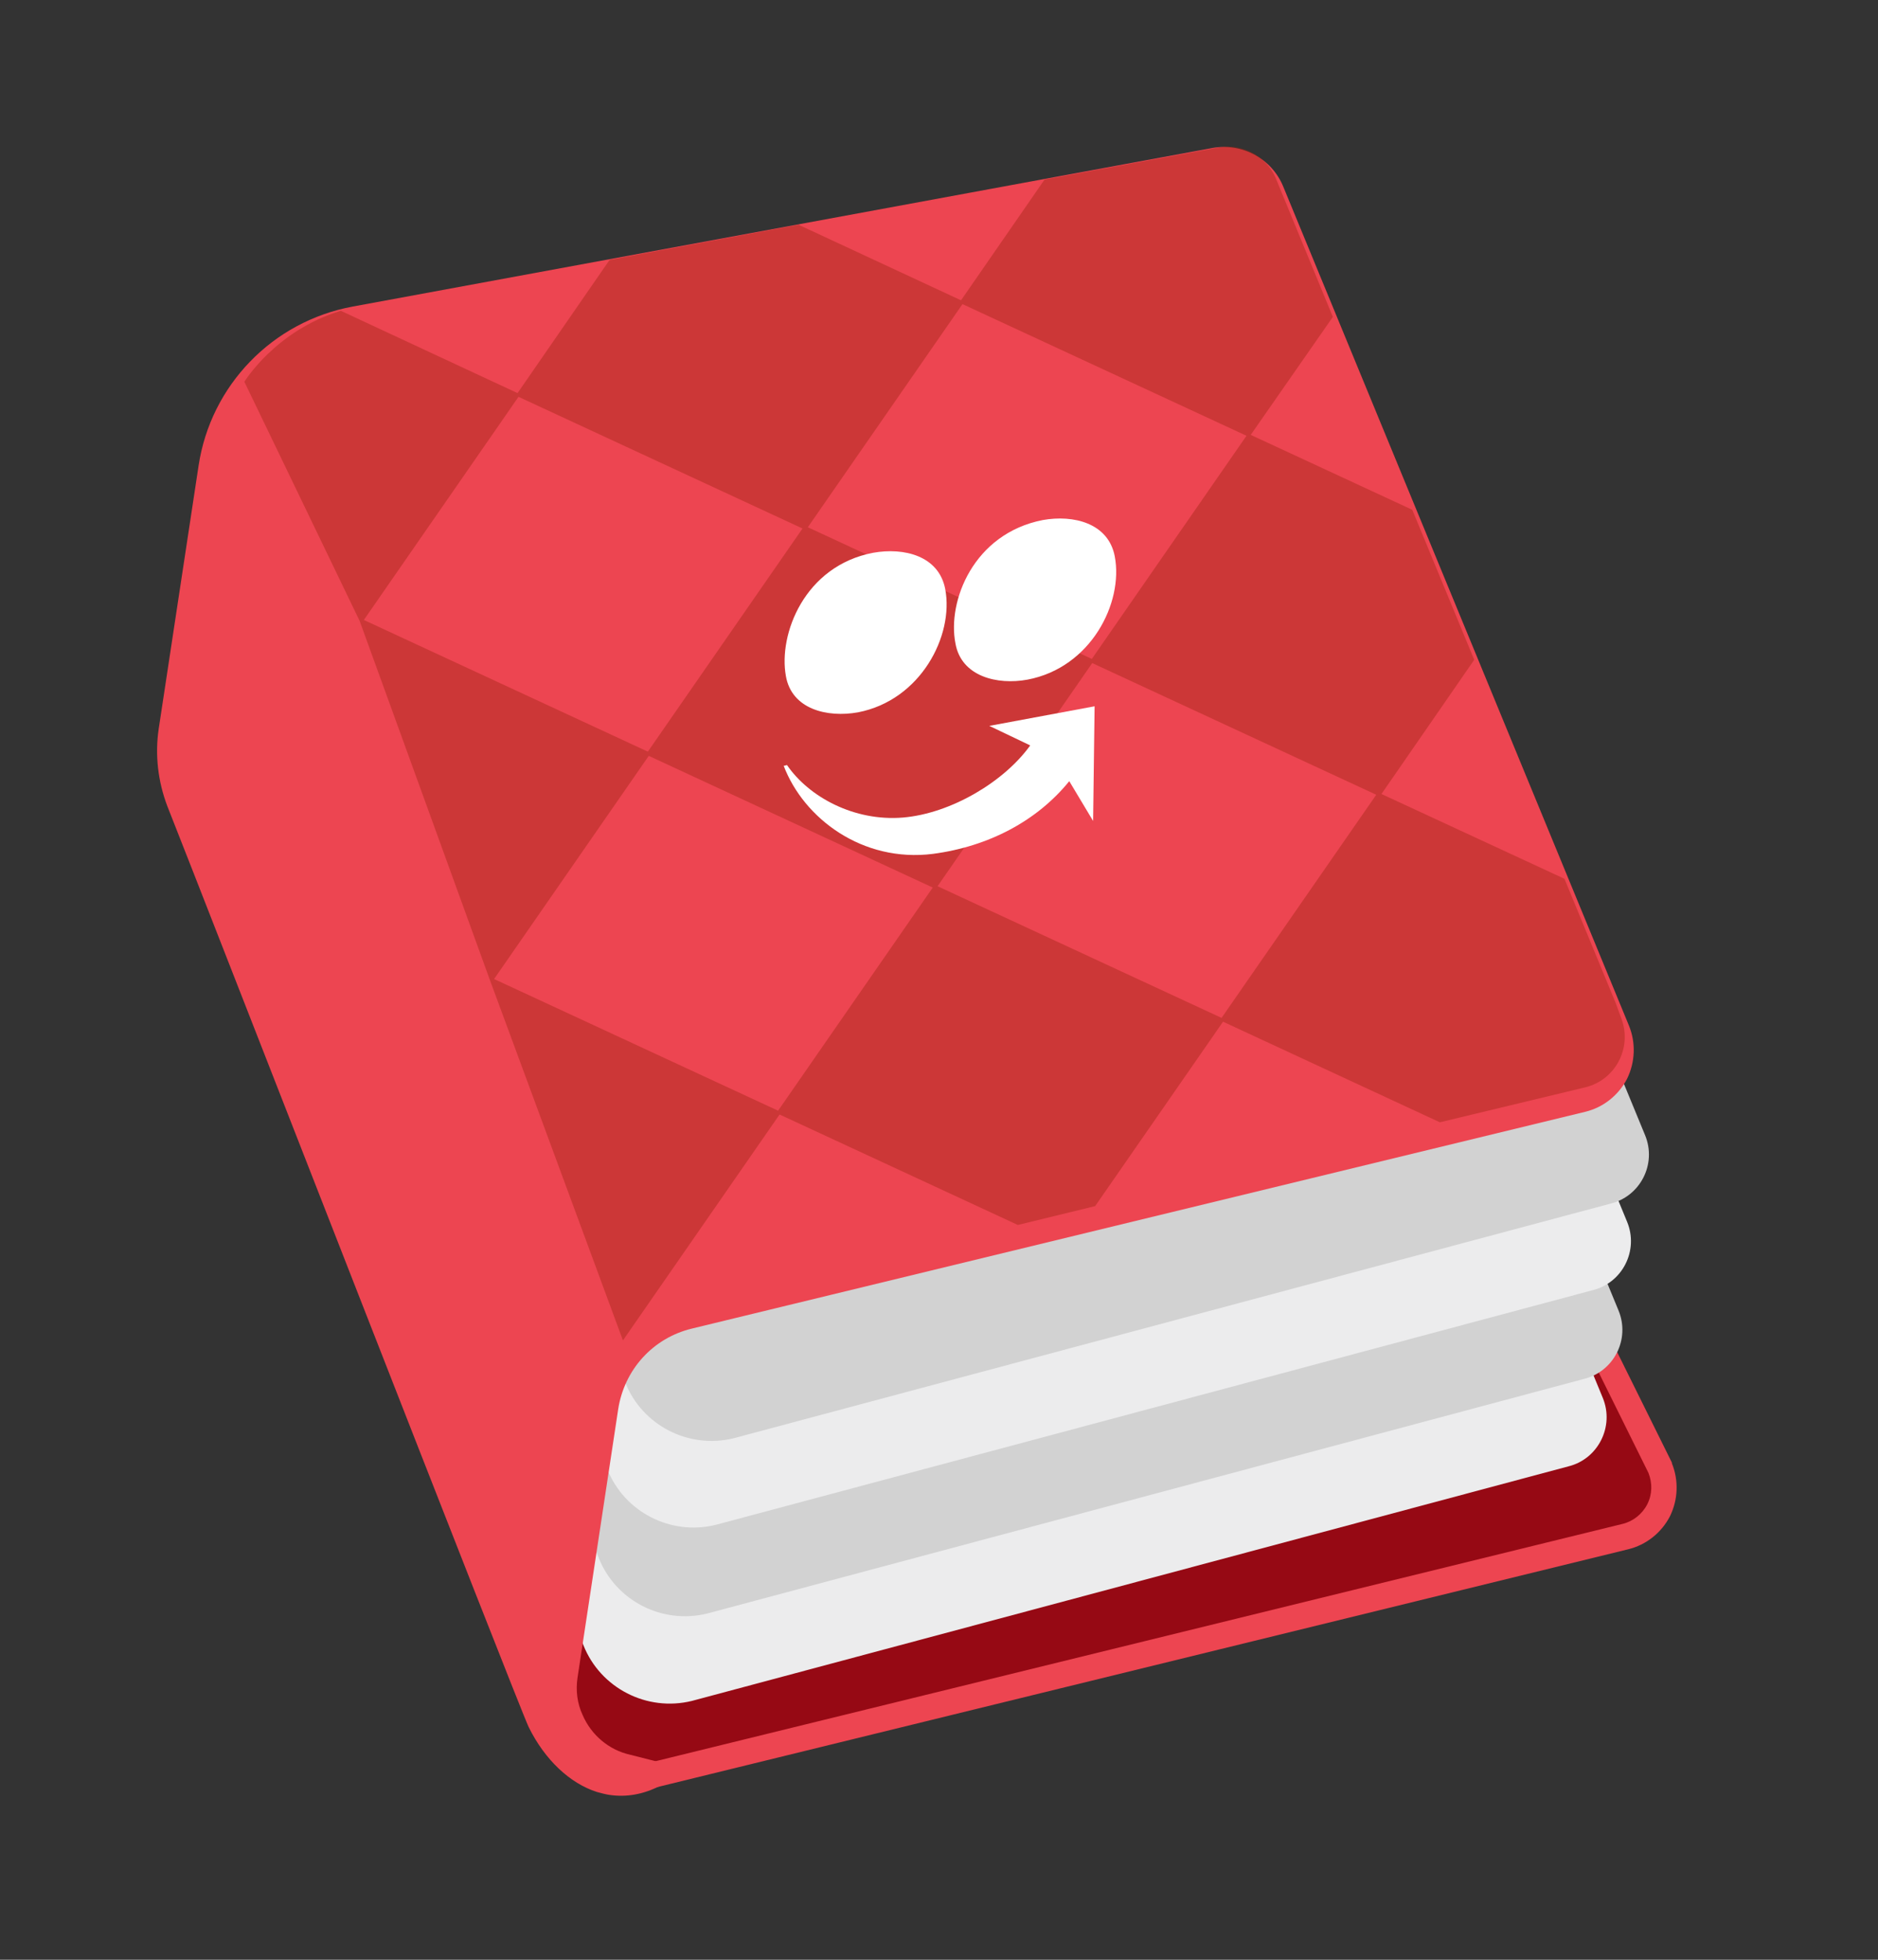
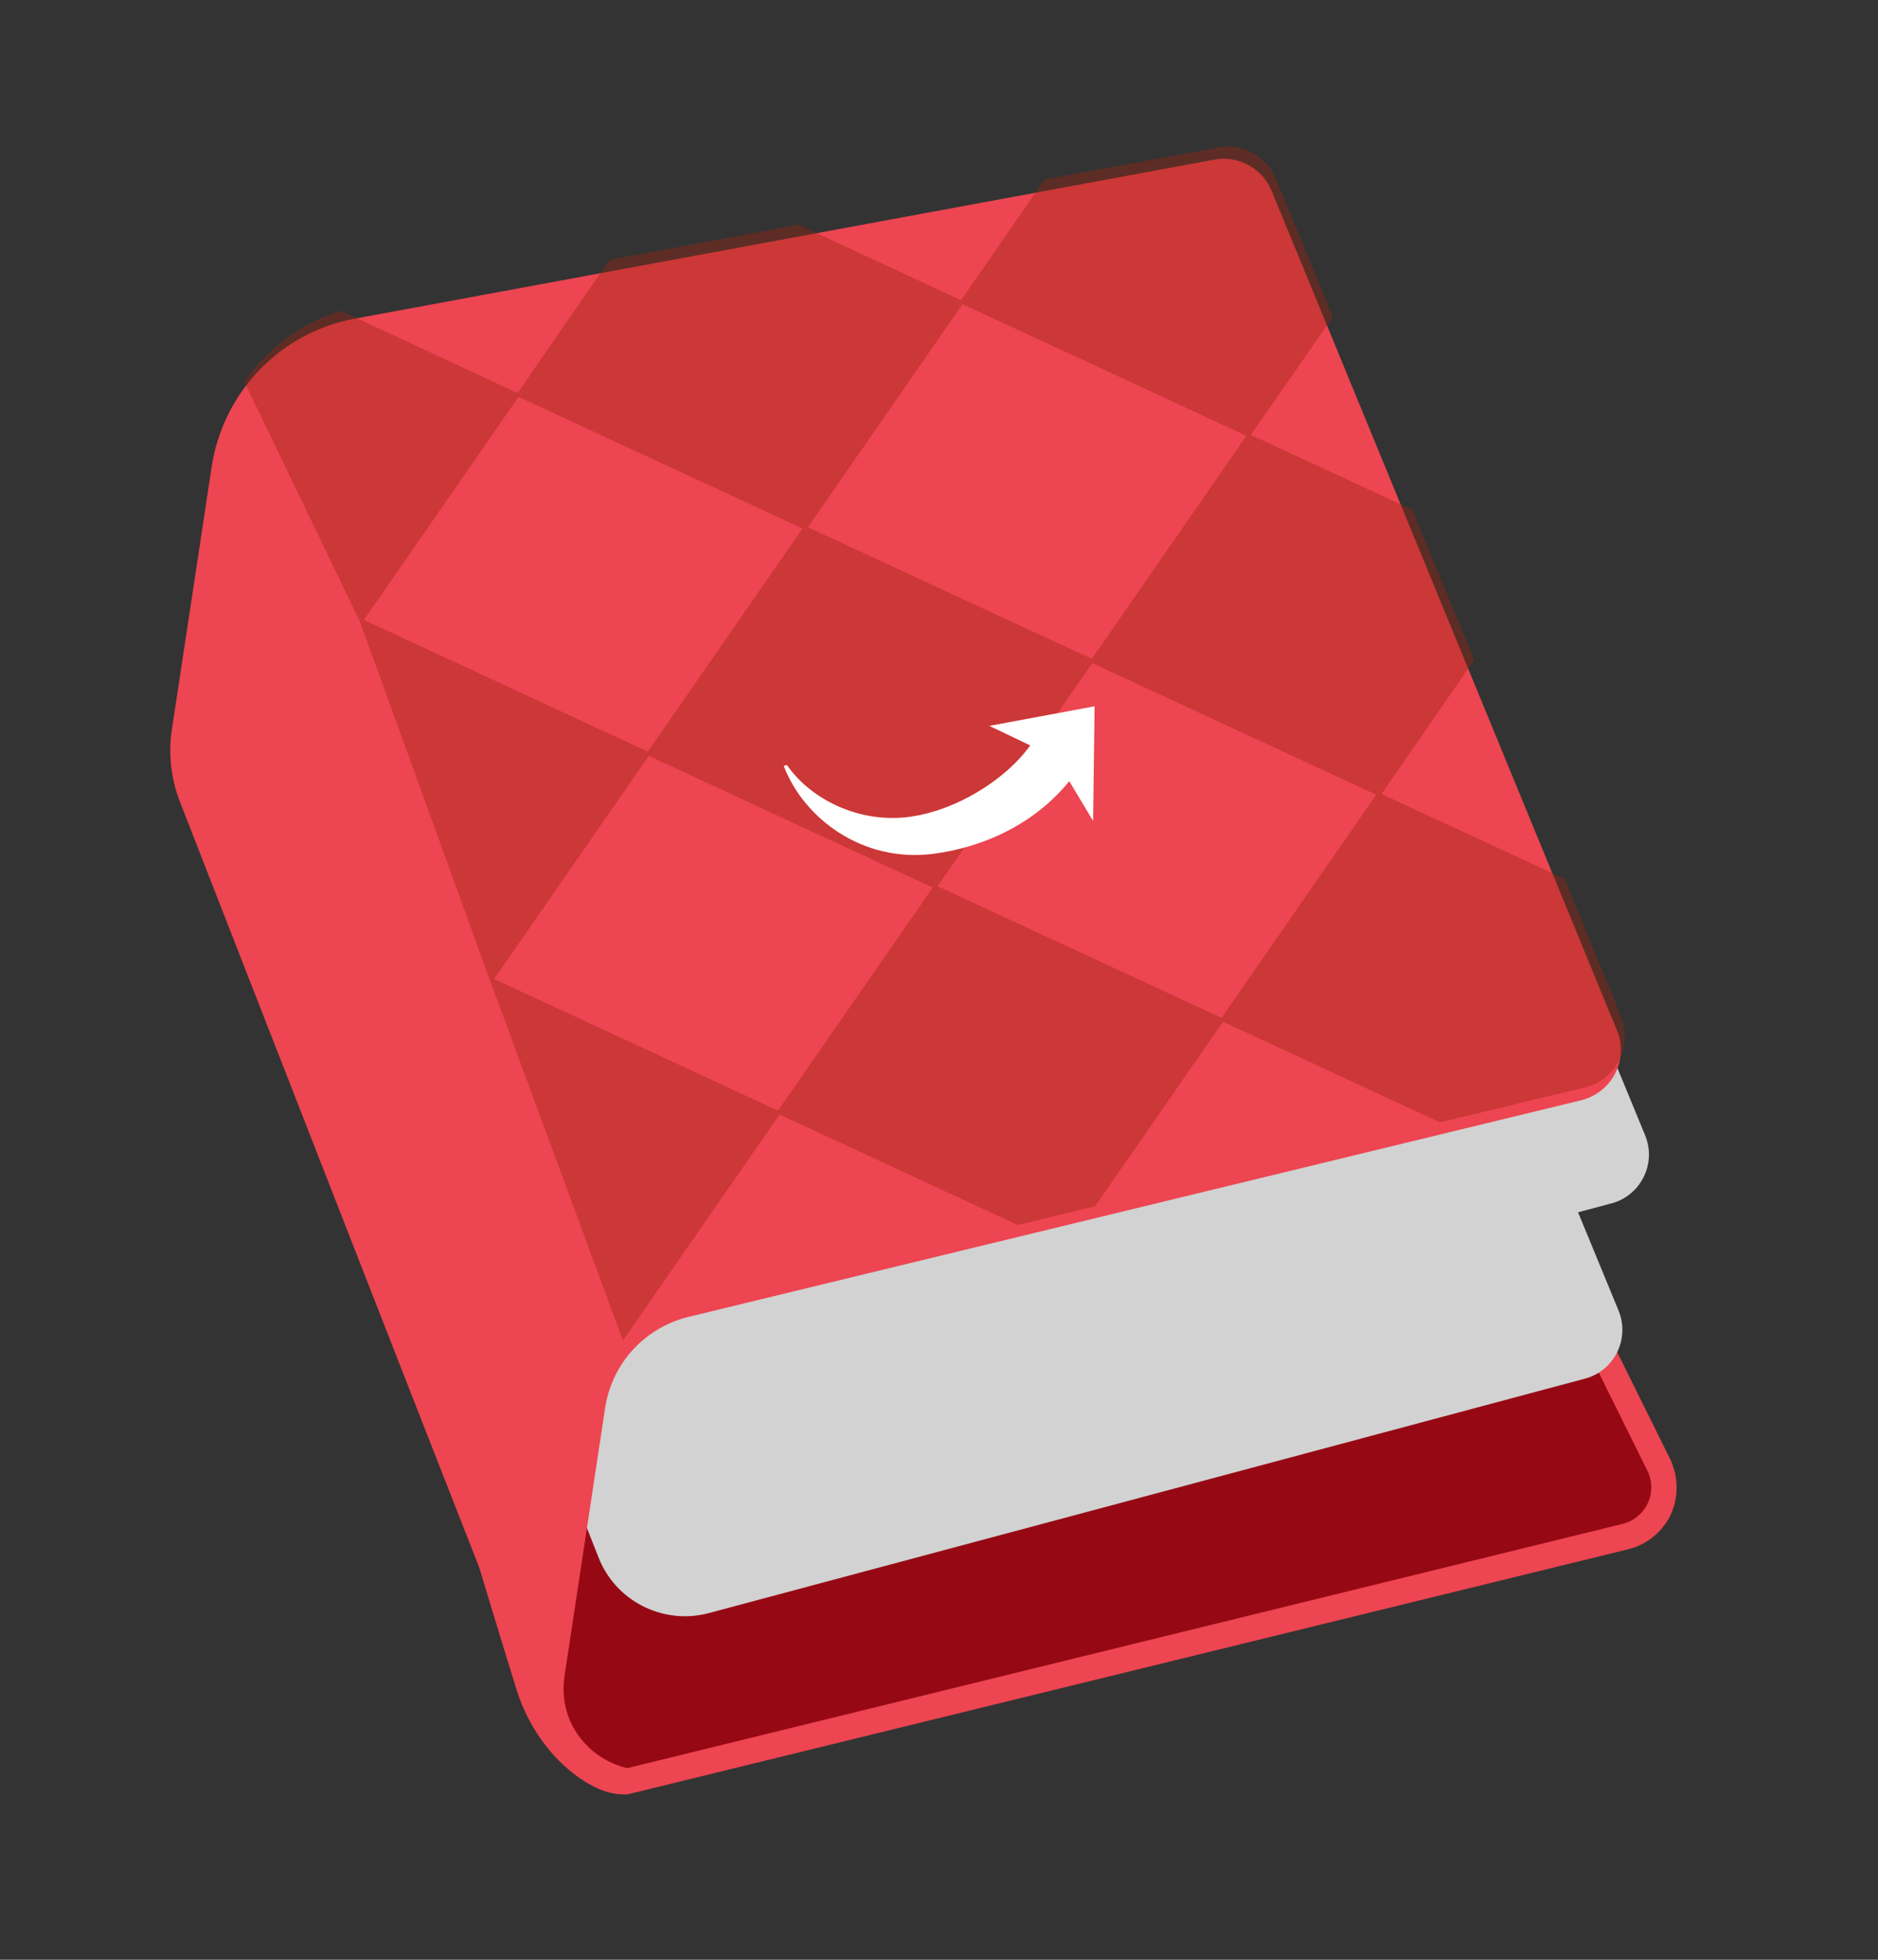
<svg xmlns="http://www.w3.org/2000/svg" width="115" height="120" viewBox="0 0 115 120" fill="none">
  <rect x="0" y="0" width="115" height="120" fill="#333333" stroke="none" />
  <path d="M101.68 89.862L74.368 34.719C73.794 33.353 72.351 32.573 70.908 32.822L18.246 42.565C14.196 43.324 28.953 92.073 32.364 103.165C32.993 105.194 34.214 107.032 35.964 108.264C36.81 108.861 37.689 109.243 38.433 109.075L99.51 94.088C101.391 93.624 102.412 91.627 101.68 89.862Z" fill="#960914" />
  <path d="M37.631 109.827C36.99 109.73 36.259 109.401 35.495 108.88C33.689 107.608 32.299 105.65 31.61 103.394C29.93 97.991 25.679 83.995 22.151 70.795C15.374 45.436 16.667 43.292 17.168 42.463C17.455 42.007 17.823 41.845 18.081 41.79L70.739 32.079C72.536 31.758 74.358 32.721 75.069 34.419L102.381 89.562L102.376 89.593C102.808 90.656 102.755 91.834 102.258 92.85C101.729 93.862 100.806 94.596 99.704 94.865L38.631 109.823C38.338 109.903 37.998 109.883 37.631 109.827ZM18.506 43.321C18.125 43.98 17.669 47.811 23.633 70.084C27.183 83.35 31.476 97.477 33.147 102.94C33.729 104.869 34.912 106.545 36.436 107.618C37.195 108.17 37.849 108.394 38.268 108.302L99.345 93.314C99.993 93.162 100.56 92.718 100.871 92.11C101.181 91.502 101.191 90.817 100.943 90.187L73.632 35.044L73.636 35.013C73.225 34.015 72.13 33.412 71.041 33.591L18.506 43.321Z" fill="#ED4551" />
-   <path d="M98.143 85.584L76.953 34.145C76.379 32.779 74.936 31.999 73.493 32.248L12.587 45.078C19.287 57.542 30.227 86.964 35.728 100.744C36.768 103.365 39.607 104.825 42.364 104.151L96.038 89.789C97.854 89.346 98.875 87.348 98.143 85.584Z" fill="#ECECED" />
  <path d="M99.109 80.239L77.919 28.8C77.345 27.434 75.902 26.654 74.459 26.904L13.522 39.728C20.223 52.192 31.162 81.614 36.664 95.394C37.703 98.016 40.543 99.475 43.299 98.801L96.974 84.439C98.82 84.001 99.841 82.004 99.109 80.239Z" fill="#D2D2D2" />
-   <path d="M99.634 74.808L78.445 23.369C77.871 22.003 76.427 21.223 74.984 21.472L14.048 34.297C20.778 46.765 31.718 76.187 37.189 89.962C38.229 92.584 41.068 94.044 43.825 93.37L97.499 79.008C99.345 78.57 100.366 76.572 99.634 74.808Z" fill="#ECECED" />
  <path d="M100.735 69.505L79.545 18.066C78.971 16.7 77.528 15.92 76.085 16.169L15.148 28.994C21.849 41.458 32.788 70.88 38.29 84.659C39.329 87.281 42.169 88.741 44.925 88.067L98.6 73.705C100.446 73.267 101.467 71.269 100.735 69.505Z" fill="#D2D2D2" />
  <path d="M99.019 63.098L77.86 11.664C77.287 10.298 75.843 9.517 74.4 9.767L21.738 19.509C17.176 20.346 13.657 23.994 12.959 28.599L10.52 44.701C10.299 46.164 10.474 47.688 11.012 49.08C11.012 49.08 32.585 104.384 33.083 105.426C34.522 108.296 37.236 110.173 40.025 108.662L38.339 108.25C36.805 107.862 35.53 106.795 34.904 105.359C34.536 104.492 34.426 103.571 34.569 102.625L37.054 86.218C37.47 83.473 39.488 81.283 42.179 80.63L96.875 67.359C98.731 66.86 99.752 64.862 99.019 63.098Z" fill="#ED4551" />
-   <path d="M37.307 109.903C37.063 109.866 36.823 109.798 36.553 109.726C34.885 109.193 33.356 107.744 32.376 105.755C31.848 104.708 12.487 55.013 10.25 49.371C9.668 47.848 9.481 46.197 9.721 44.611L12.161 28.509C12.904 23.599 16.683 19.68 21.599 18.771L74.257 9.059C76.054 8.739 77.876 9.701 78.582 11.43L99.751 62.804C100.183 63.867 100.129 65.045 99.632 66.061C99.104 67.073 98.181 67.807 97.078 68.076L42.382 81.348C39.984 81.92 38.222 83.868 37.852 86.308L35.367 102.714C35.247 103.507 35.345 104.302 35.675 105.007C36.206 106.242 37.286 107.154 38.585 107.445L42.224 108.37L40.421 109.345C39.404 109.877 38.345 110.06 37.307 109.903ZM75.31 10.56C75.066 10.523 74.817 10.517 74.528 10.566L21.901 20.283C17.659 21.075 14.369 24.445 13.722 28.715L11.283 44.817C11.08 46.158 11.247 47.525 11.713 48.781C19.141 67.782 33.264 104.018 33.762 105.061C33.956 105.433 34.154 105.775 34.382 106.122C34.309 105.986 34.24 105.819 34.172 105.653C33.761 104.655 33.613 103.572 33.775 102.504L36.26 86.098C36.722 83.048 38.969 80.581 41.984 79.852L96.68 66.581C97.328 66.43 97.895 65.985 98.205 65.377C98.516 64.769 98.531 64.054 98.283 63.423L77.128 11.959C76.807 11.192 76.104 10.68 75.31 10.56Z" fill="#ED4551" />
  <g style="mix-blend-mode:multiply" opacity="0.4">
-     <path d="M98.929 61.397L95.8 53.81L84.594 48.618L90.274 40.401L86.481 31.216L76.588 26.629L81.618 19.405L78.125 10.921C77.551 9.554 76.108 8.774 74.665 9.024L63.967 10.991L58.849 18.389L48.9 13.762L37.332 15.909L31.692 24.071L20.869 19.031C16.877 20.235 14.964 23.377 14.964 23.377L22.022 38.017L29.997 60.002L38.146 82.075L47.737 68.242L62.327 75.006L67.062 73.852L74.893 62.56L88.17 68.72L97.083 66.576C98.899 66.134 99.941 64.201 99.305 62.421L98.929 61.397ZM58.938 18.621L76.33 26.683L66.859 40.348L49.467 32.285L58.938 18.621ZM22.28 37.962L31.751 24.298L49.143 32.361L39.672 46.025L22.28 37.962ZM47.647 68.01L30.255 59.947L39.727 46.283L57.118 54.346L47.647 68.01ZM74.803 62.328L57.412 54.265L66.883 40.601L84.275 48.664L74.803 62.328Z" fill="#9B220E" />
+     <path d="M98.929 61.397L95.8 53.81L84.594 48.618L90.274 40.401L86.481 31.216L76.588 26.629L81.618 19.405L78.125 10.921C77.551 9.554 76.108 8.774 74.665 9.024L63.967 10.991L58.849 18.389L48.9 13.762L37.332 15.909L31.692 24.071L20.869 19.031C16.877 20.235 14.964 23.377 14.964 23.377L22.022 38.017L29.997 60.002L38.146 82.075L47.737 68.242L62.327 75.006L67.062 73.852L74.893 62.56L88.17 68.72L97.083 66.576C98.899 66.134 99.941 64.201 99.305 62.421L98.929 61.397ZM58.938 18.621L76.33 26.683L66.859 40.348L49.467 32.285L58.938 18.621ZM22.28 37.962L31.751 24.298L49.143 32.361L39.672 46.025ZM47.647 68.01L30.255 59.947L39.727 46.283L57.118 54.346L47.647 68.01ZM74.803 62.328L57.412 54.265L66.883 40.601L84.275 48.664L74.803 62.328Z" fill="#9B220E" />
  </g>
-   <path fill-rule="evenodd" clip-rule="evenodd" d="M52.535 43.618C56.383 42.879 58.423 38.912 57.881 36.07C57.49 34.028 55.35 33.51 53.47 33.847C49.263 34.648 47.656 38.836 48.124 41.395C48.477 43.431 50.655 43.955 52.535 43.618Z" fill="white" />
-   <path fill-rule="evenodd" clip-rule="evenodd" d="M68.263 34.067C68.805 36.909 66.803 40.882 62.917 41.615C61.075 41.958 58.859 41.428 58.506 39.392C58 36.827 59.601 32.677 63.852 31.844C65.732 31.507 67.872 32.025 68.263 34.067Z" fill="white" />
  <path fill-rule="evenodd" clip-rule="evenodd" d="M57.137 52.283C60.552 51.829 63.514 50.256 65.477 47.832L66.937 50.269L67.028 43.247L60.581 44.447L63.085 45.643C61.505 47.852 58.251 49.809 55.294 50.06C52.3 50.306 49.532 48.799 48.193 46.847L47.991 46.894C49.216 50.111 52.812 52.833 57.137 52.283Z" fill="white" />
</svg>